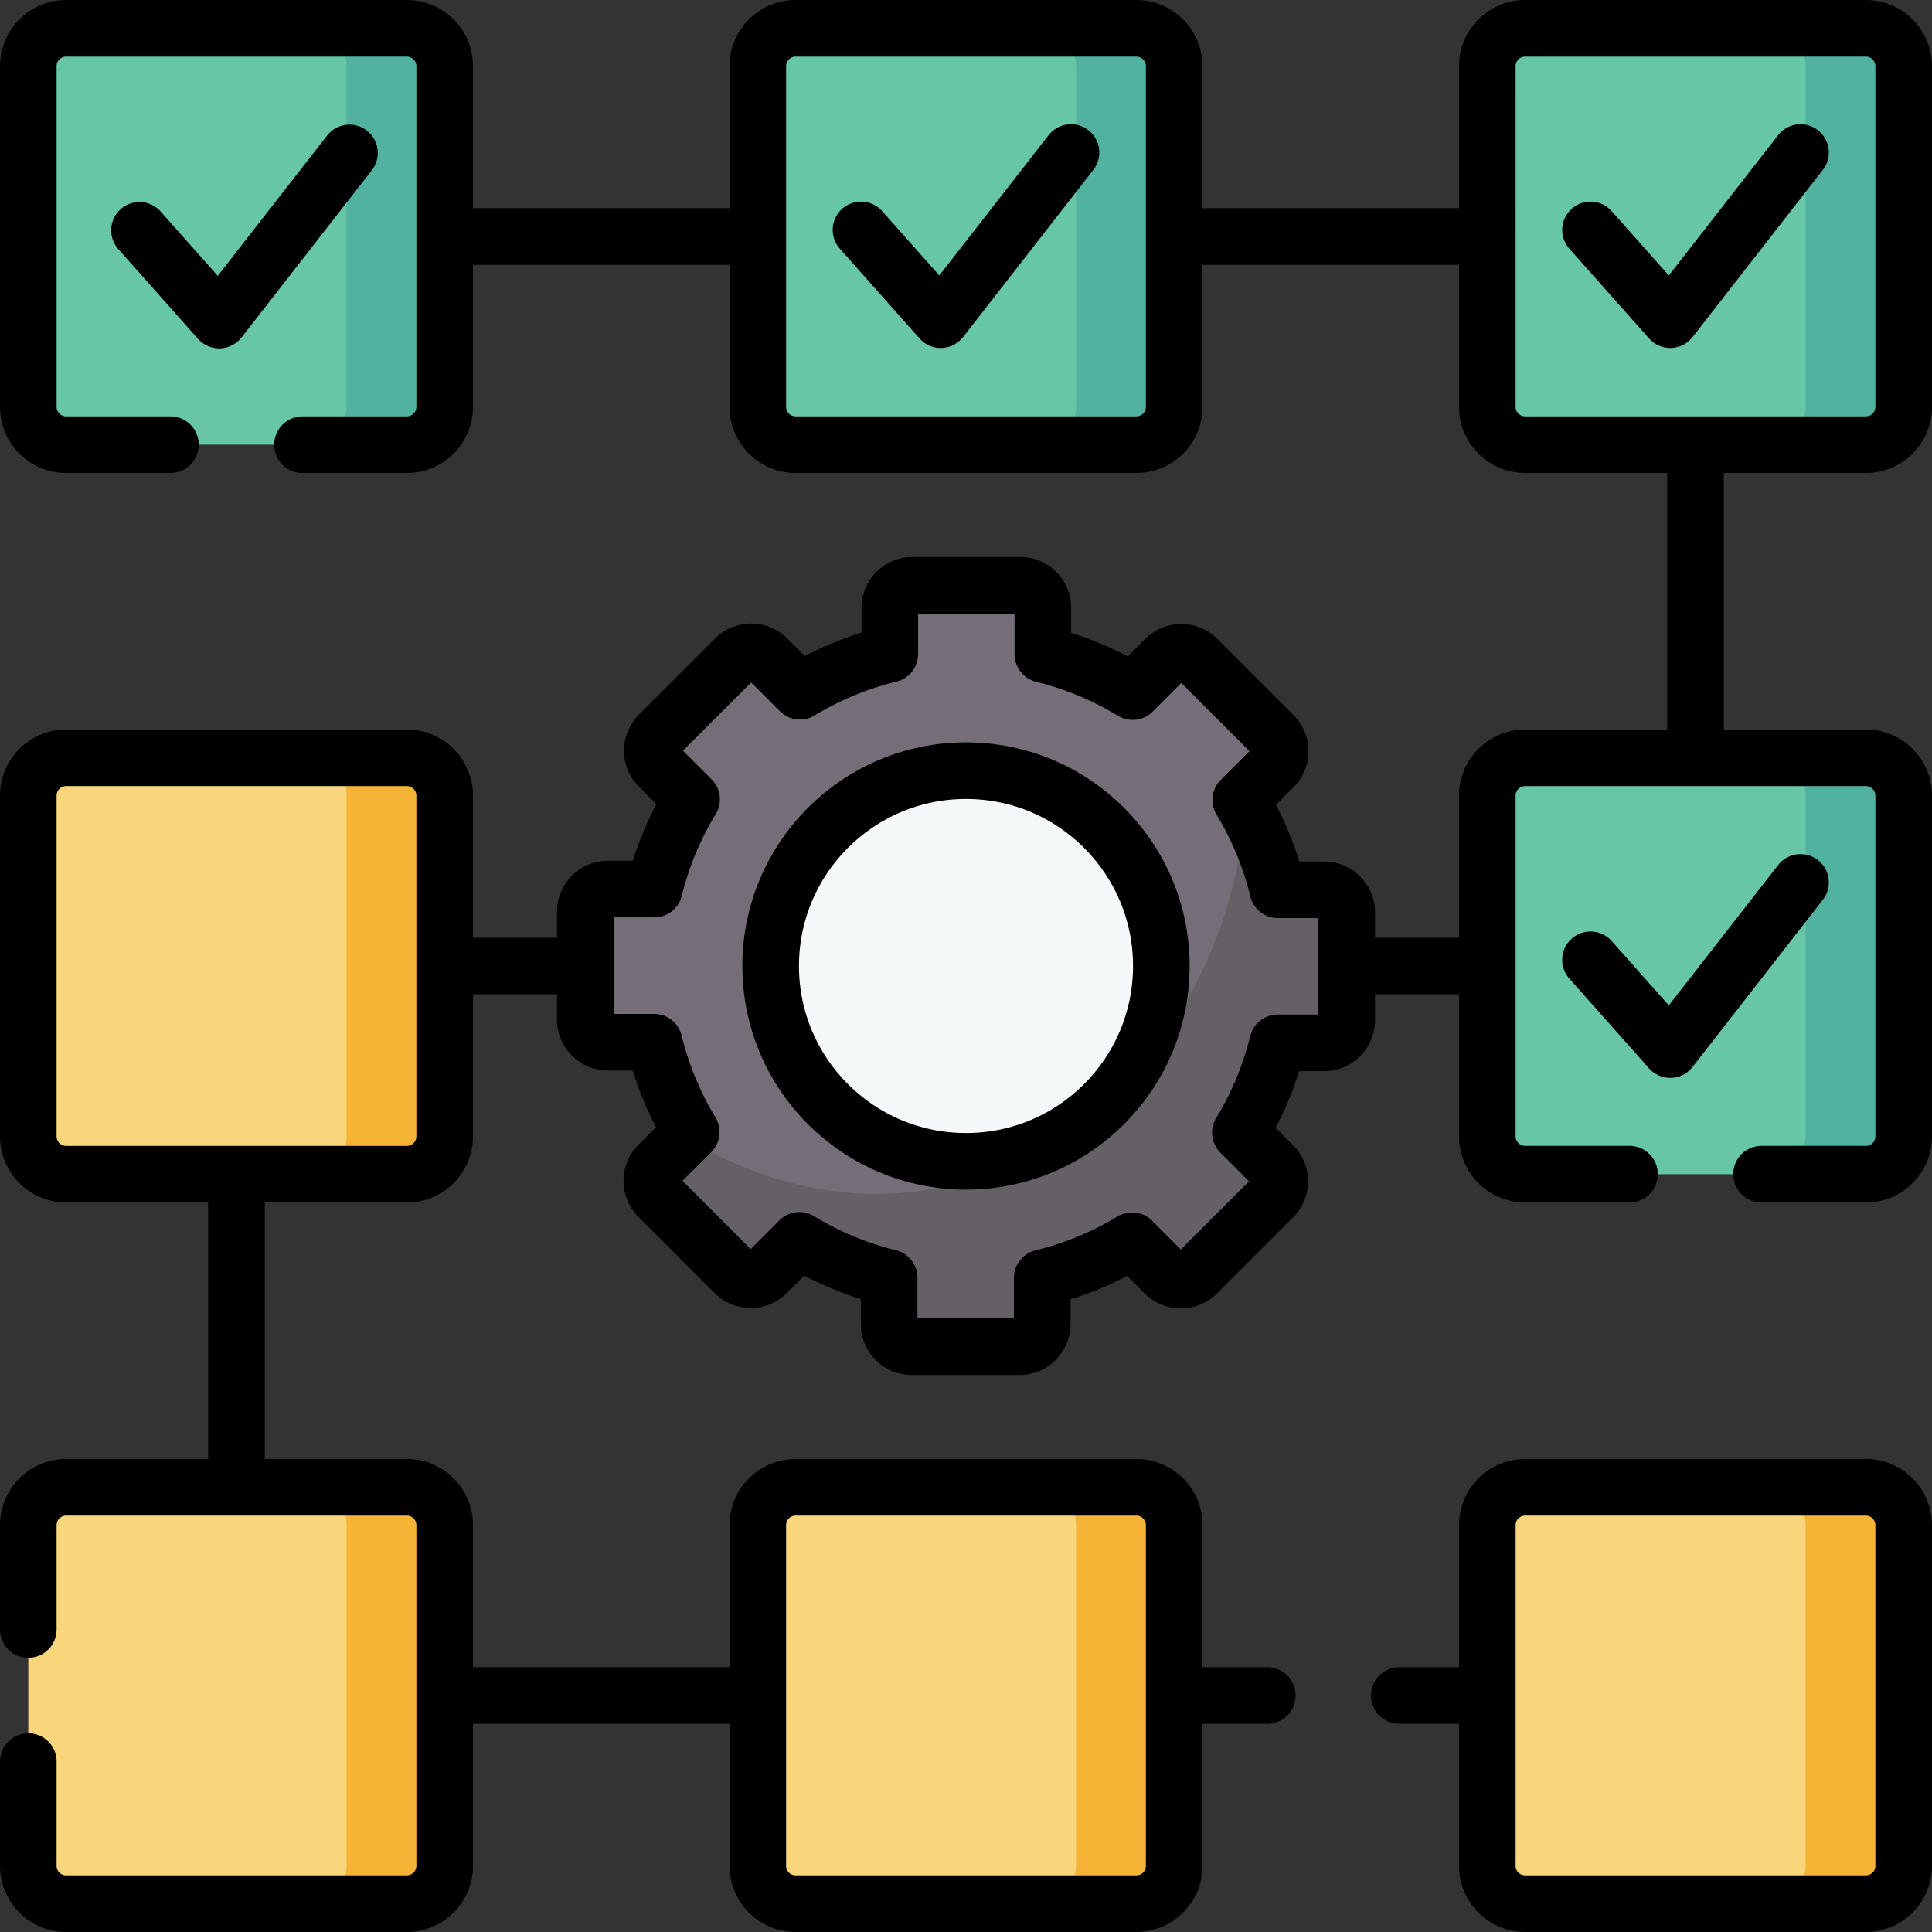
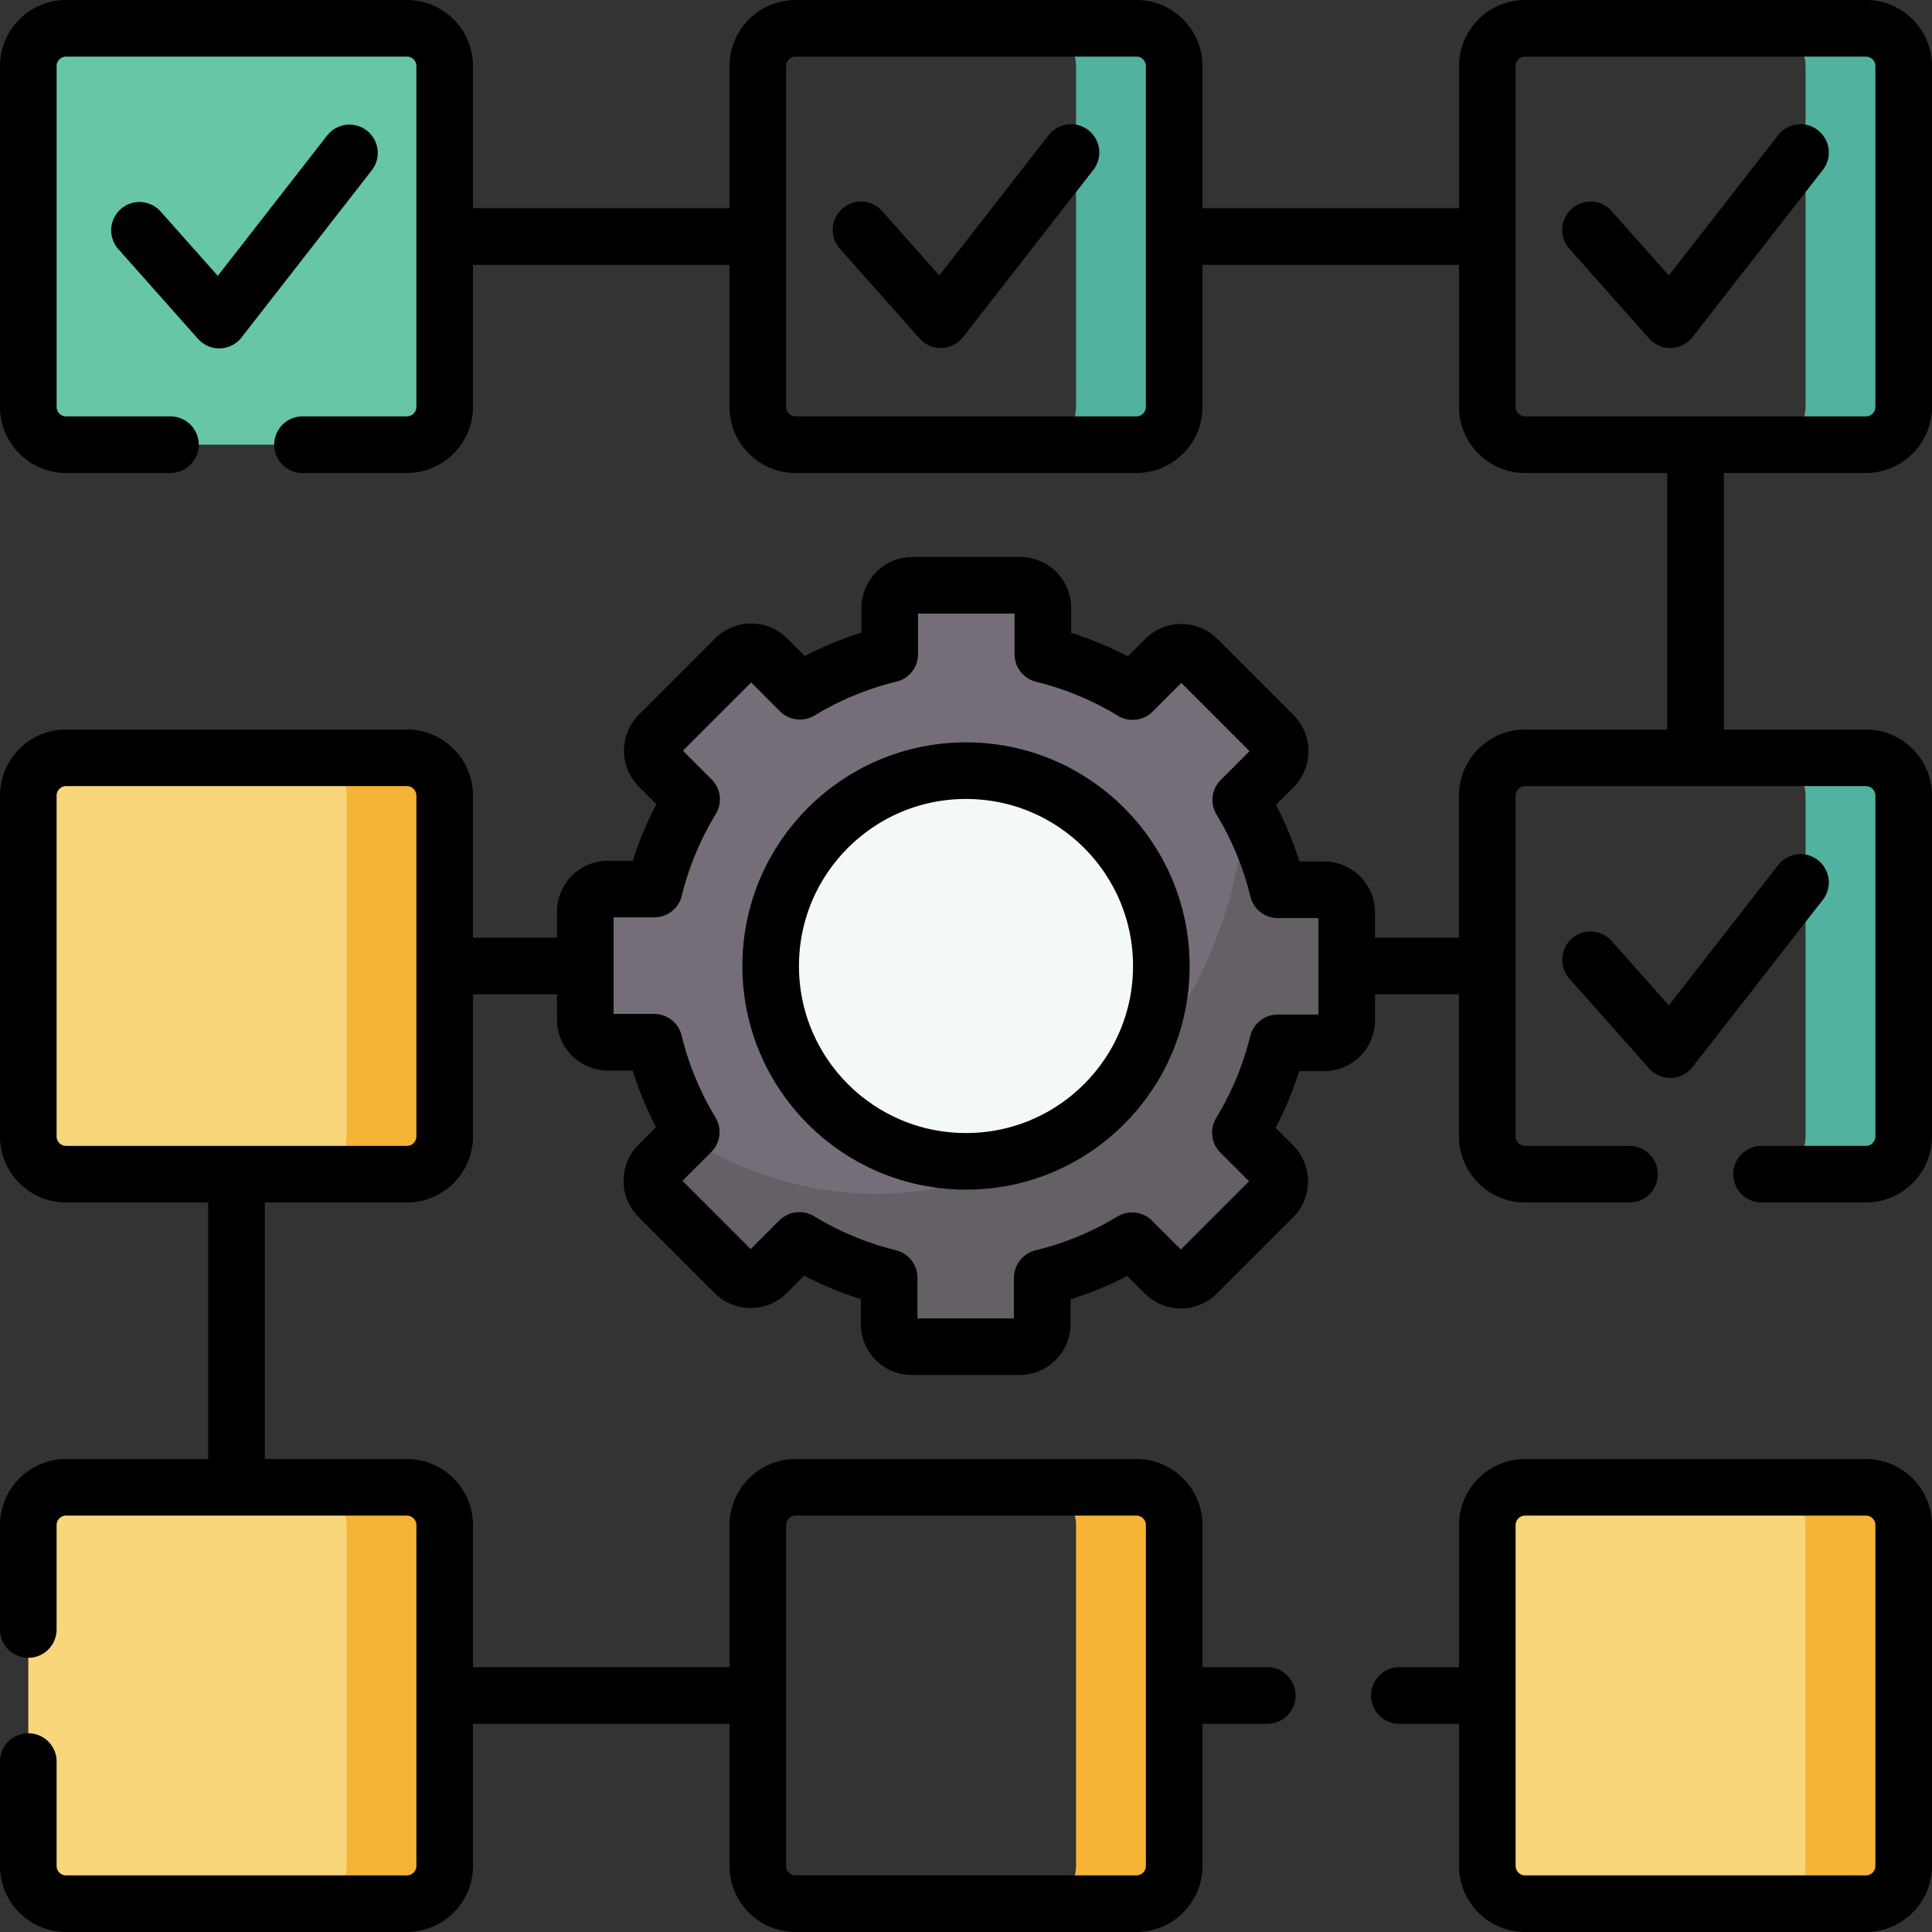
<svg xmlns="http://www.w3.org/2000/svg" version="1.1" width="512" height="512" x="0" y="0" viewBox="0 0 512 512" style="enable-background:new 0 0 512 512" xml:space="preserve" class="">
  <rect x="0" y="0" width="512" height="512" fill="#333333" stroke="none" />
  <g>
    <circle cx="257.527" cy="256.406" r="65.223" style="" fill="#f5f8f9" data-original="#f5f8f9" />
    <path d="m101.877 114.435-17.639 3.411H17.531c-5.54 0-10.031-4.491-10.031-10.031V17.531C7.5 11.991 11.991 7.5 17.531 7.5h67.271l18.392 2.242c5.54 0 10.031 4.491 10.031 10.031l-1.318 84.63c.002 5.541-4.49 10.032-10.03 10.032z" style="" fill="#66c6a6" data-original="#66c6a6" class="" opacity="1" />
-     <path d="M117.847 17.533v90.28c0 5.54-4.49 10.03-10.03 10.03h-26c5.54 0 10.03-4.49 10.03-10.03v-90.28c0-5.54-4.49-10.03-10.03-10.03h26c5.54 0 10.03 4.49 10.03 10.03z" style="" fill="#50b29f" data-original="#50b29f" class="" opacity="1" />
-     <path d="m295.198 501.089-17.639 3.411h-66.707c-5.54 0-10.031-4.491-10.031-10.031v-90.283c0-5.54 4.491-10.031 10.031-10.031h67.271l18.392 2.242c5.54 0 10.031 4.491 10.031 10.031l-1.318 84.63c.002 5.54-4.489 10.031-10.03 10.031z" style="" fill="#f9d67b" data-original="#6499f9" class="" opacity="1" />
    <path d="M311.169 404.187v90.28c0 5.54-4.49 10.03-10.03 10.03h-26c5.54 0 10.03-4.49 10.03-10.03v-90.28c0-5.54-4.49-10.03-10.03-10.03h26c5.54 0 10.03 4.49 10.03 10.03z" style="" fill="#f6b436" data-original="#4a81f6" class="" opacity="1" />
    <path d="m101.877 307.762-17.639 3.411H17.531c-5.54 0-10.031-4.491-10.031-10.031v-90.283c0-5.54 4.491-10.031 10.031-10.031h67.271l18.392 2.242c5.54 0 10.031 4.491 10.031 10.031l-1.318 84.63c.002 5.54-4.49 10.031-10.03 10.031z" style="" fill="#f9d67b" data-original="#6499f9" class="" opacity="1" />
    <path d="M117.847 210.86v90.28c0 5.54-4.49 10.03-10.03 10.03h-26c5.54 0 10.03-4.49 10.03-10.03v-90.28c0-5.54-4.49-10.03-10.03-10.03h26c5.54 0 10.03 4.49 10.03 10.03z" style="" fill="#f6b436" data-original="#4a81f6" class="" opacity="1" />
    <path d="M101.877 501.089 84.238 504.5H17.531c-5.54 0-10.031-4.491-10.031-10.031v-90.283c0-5.54 4.491-10.031 10.031-10.031h67.271l18.392 2.242c5.54 0 10.031 4.491 10.031 10.031l-1.318 84.63c.002 5.54-4.49 10.031-10.03 10.031z" style="" fill="#f9d67b" data-original="#6499f9" class="" opacity="1" />
    <path d="M117.847 404.187v90.28c0 5.54-4.49 10.03-10.03 10.03h-26c5.54 0 10.03-4.49 10.03-10.03v-90.28c0-5.54-4.49-10.03-10.03-10.03h26c5.54 0 10.03 4.49 10.03 10.03z" style="" fill="#f6b436" data-original="#4a81f6" class="" opacity="1" />
    <path d="m488.52 501.089-17.639 3.411h-66.707c-5.54 0-10.031-4.491-10.031-10.031v-90.283c0-5.54 4.491-10.031 10.031-10.031h67.271l18.392 2.242c5.54 0 10.031 4.491 10.031 10.031l-1.318 84.63c.001 5.54-4.49 10.031-10.03 10.031z" style="" fill="#f9d67b" data-original="#6499f9" class="" opacity="1" />
    <path d="M504.49 404.187v90.28c0 5.54-4.49 10.03-10.03 10.03h-26c5.54 0 10.03-4.49 10.03-10.03v-90.28c0-5.54-4.49-10.03-10.03-10.03h26c5.54 0 10.03 4.49 10.03 10.03z" style="" fill="#f6b436" data-original="#4a81f6" class="" opacity="1" />
-     <path d="m488.52 307.762-17.639 3.411h-66.707c-5.54 0-10.031-4.491-10.031-10.031v-90.283c0-5.54 4.491-10.031 10.031-10.031h67.271l18.392 2.242c5.54 0 10.031 4.491 10.031 10.031l-1.318 84.63c.001 5.54-4.49 10.031-10.03 10.031z" style="" fill="#66c6a6" data-original="#66c6a6" class="" opacity="1" />
    <path d="M504.49 210.86v90.28c0 5.54-4.49 10.03-10.03 10.03h-26c5.54 0 10.03-4.49 10.03-10.03v-90.28c0-5.54-4.49-10.03-10.03-10.03h26c5.54 0 10.03 4.49 10.03 10.03z" style="" fill="#50b29f" data-original="#50b29f" class="" opacity="1" />
-     <path d="m488.52 114.435-17.639 3.411h-66.707c-5.54 0-10.031-4.491-10.031-10.031V17.531c0-5.54 4.491-10.031 10.031-10.031h67.271l18.392 2.242c5.54 0 10.031 4.491 10.031 10.031l-1.318 84.63c.001 5.541-4.49 10.032-10.03 10.032z" style="" fill="#66c6a6" data-original="#66c6a6" class="" opacity="1" />
    <path d="M504.49 17.533v90.28c0 5.54-4.49 10.03-10.03 10.03h-26c5.54 0 10.03-4.49 10.03-10.03v-90.28c0-5.54-4.49-10.03-10.03-10.03h26c5.54 0 10.03 4.49 10.03 10.03z" style="" fill="#50b29f" data-original="#50b29f" class="" opacity="1" />
-     <path d="m295.198 114.435-17.639 3.411h-66.707c-5.54 0-10.031-4.491-10.031-10.031V17.531c0-5.54 4.491-10.031 10.031-10.031h67.271l18.392 2.242c5.54 0 10.031 4.491 10.031 10.031l-1.318 84.63c.002 5.541-4.489 10.032-10.03 10.032z" style="" fill="#66c6a6" data-original="#66c6a6" class="" opacity="1" />
    <path d="M311.169 17.533v90.28c0 5.54-4.49 10.03-10.03 10.03h-26c5.54 0 10.03-4.49 10.03-10.03v-90.28c0-5.54-4.49-10.03-10.03-10.03h26c5.54 0 10.03 4.49 10.03 10.03z" style="" fill="#50b29f" data-original="#50b29f" class="" opacity="1" />
    <path d="m346.925 238.336-7.182-.574c-1.306 0-2.47-.862-2.813-2.123-1.901-6.994-3.497-15.601-7.013-21.76-.647-1.134-.435-2.565.489-3.488l7.197-7.197a5.846 5.846 0 0 0 0-8.269l-20.41-20.41a5.844 5.844 0 0 0-8.279 0l-7.155 7.155c-.925.925-2.358 1.136-3.492.486a84.665 84.665 0 0 0-19.785-8.214c-1.259-.344-2.119-1.507-2.119-2.812v-10.17a5.852 5.852 0 0 0-5.851-5.851h-28.865a5.852 5.852 0 0 0-5.851 5.851v10.127c0 1.307-.863 2.472-2.125 2.814a84.409 84.409 0 0 0-19.791 8.174c-1.134.647-2.564.435-3.487-.487l-7.197-7.189a5.832 5.832 0 0 0-8.269 0l-20.41 20.41a5.832 5.832 0 0 0 0 8.269l7.157 7.165c.924.925 1.135 2.357.485 3.492a84.598 84.598 0 0 0-8.214 19.776c-.344 1.259-1.507 2.119-2.812 2.119H160.96a5.852 5.852 0 0 0-5.851 5.851v28.865a5.852 5.852 0 0 0 5.851 5.851h10.126c1.308 0 2.472.863 2.814 2.126a84.352 84.352 0 0 0 8.173 19.798c.622 1.09.444 2.448-.39 3.372 0 0 .2 1.25.164 1.286l-3.637 5.82c-2.282 2.292-2.282 5.997 0 8.279l17.438 17.438a5.85 5.85 0 0 0 8.269 0l7.163-7.163c.925-.925 2.359-1.136 3.494-.485 6.152 3.531 13.913 6.835 20.906 8.75 1.258.345 2.117 1.507 2.117 2.812v10.173a5.852 5.852 0 0 0 5.851 5.851l24.706 1.54a5.852 5.852 0 0 0 5.851-5.851v-10.128c0-1.307.862-2.471 2.123-2.813 7.001-1.9 15.998-5.777 22.151-9.292 1.134-.648 2.566-.436 3.489.488l7.196 7.196a5.844 5.844 0 0 0 8.279 0l17.915-18.166a5.846 5.846 0 0 0 0-8.269l-7.163-7.163c-.925-.925-1.136-2.359-.485-3.494 3.531-6.152 6.463-14.077 8.378-21.07.344-1.258 1.507-2.117 2.811-2.117h10.173a5.852 5.852 0 0 0 5.851-5.851l-1.948-25.073a5.85 5.85 0 0 0-5.85-5.855zM256 307.762c-28.592 0-51.772-23.17-51.772-51.762s23.18-51.772 51.772-51.772c28.582 0 51.762 23.18 51.762 51.772s-23.18 51.762-51.762 51.762z" style="" fill="#756e78" data-original="#756e78" class="" />
    <path d="M356.891 241.646v28.875a5.855 5.855 0 0 1-5.851 5.851h-10.171c-1.307 0-2.467.858-2.808 2.116a84.91 84.91 0 0 1-8.221 19.776c-.653 1.131-.439 2.574.478 3.491l7.167 7.167a5.85 5.85 0 0 1 0 8.269l-20.41 20.41a5.844 5.844 0 0 1-8.279 0l-7.197-7.197a2.912 2.912 0 0 0-3.491-.488 84.334 84.334 0 0 1-19.786 8.182c-1.268.341-2.126 1.502-2.126 2.809v10.132a5.855 5.855 0 0 1-5.851 5.851H241.48a5.855 5.855 0 0 1-5.851-5.851v-10.171c0-1.307-.858-2.467-2.116-2.808a84.91 84.91 0 0 1-19.776-8.221c-1.131-.653-2.574-.439-3.491.478l-7.167 7.168a5.85 5.85 0 0 1-8.269 0l-20.42-20.41c-2.282-2.282-2.282-5.988 0-8.279l7.197-7.187c.039-.039.068-.078.098-.117 72.448 43.675 143.859-15.677 148.235-87.609a84.879 84.879 0 0 1 8.182 19.786c.341 1.268 1.502 2.126 2.809 2.126h10.132a5.855 5.855 0 0 1 5.848 5.851z" style="" fill="#655f66" data-original="#655f66" class="" />
    <path d="M392.83 449.33h-21.99M335.84 449.33h-21.9M119.979 449.327h80.17M62.673 313.383v79.149M153.34 256h-32.17M392.064 256h-33.617M449.327 120.021v78.298M314.362 62.673h77.957M119.959 62.673h79.339M80.17 117.85h27.64c5.54 0 10.04-4.5 10.04-10.04V17.53c0-5.54-4.5-10.03-10.04-10.03H17.53C11.99 7.5 7.5 11.99 7.5 17.53v90.28c0 5.54 4.49 10.04 10.03 10.04h27.64M301.142 504.5h-90.283c-5.54 0-10.031-4.491-10.031-10.031v-90.283c0-5.54 4.491-10.031 10.031-10.031h90.283c5.54 0 10.031 4.491 10.031 10.031v90.283c0 5.54-4.491 10.031-10.031 10.031zM107.815 311.173H17.531c-5.54 0-10.031-4.491-10.031-10.031v-90.283c0-5.54 4.491-10.031 10.031-10.031h90.283c5.54 0 10.031 4.491 10.031 10.031v90.283c.001 5.54-4.49 10.031-10.03 10.031zM466.83 311.17h27.64c5.54 0 10.03-4.49 10.03-10.03v-90.28c0-5.54-4.49-10.03-10.03-10.03h-90.28c-5.54 0-10.04 4.49-10.04 10.03v90.28c0 5.54 4.5 10.03 10.04 10.03h27.64M301.142 117.846h-90.283c-5.54 0-10.031-4.491-10.031-10.031V17.531c0-5.54 4.491-10.031 10.031-10.031h90.283c5.54 0 10.031 4.491 10.031 10.031v90.283c0 5.541-4.491 10.032-10.031 10.032zM494.469 504.5h-90.283c-5.54 0-10.031-4.491-10.031-10.031v-90.283c0-5.54 4.491-10.031 10.031-10.031h90.283c5.54 0 10.031 4.491 10.031 10.031v90.283c0 5.54-4.491 10.031-10.031 10.031zM7.5 466.83v27.64c0 5.54 4.49 10.03 10.03 10.03h90.28c5.54 0 10.04-4.49 10.04-10.03v-90.28c0-5.54-4.5-10.04-10.04-10.04H17.53c-5.54 0-10.03 4.5-10.03 10.04v27.64M504.5 17.531v90.283c0 5.54-4.491 10.031-10.031 10.031h-90.283c-5.54 0-10.031-4.491-10.031-10.031V17.531c0-5.54 4.491-10.031 10.031-10.031h90.283c5.54 0 10.031 4.491 10.031 10.031zM356.891 270.369V241.8a6 6 0 0 0-6-6h-12.244a84.549 84.549 0 0 0-9.835-23.807l8.688-8.688a6 6 0 0 0 0-8.485l-20.2-20.202a6 6 0 0 0-8.485 0l-8.659 8.659a84.543 84.543 0 0 0-23.787-9.883v-12.285a6 6 0 0 0-6-6H241.8a6 6 0 0 0-6 6v12.244a84.549 84.549 0 0 0-23.807 9.835l-8.688-8.688a6 6 0 0 0-8.485 0l-20.202 20.2a6 6 0 0 0 0 8.485l8.659 8.659a84.462 84.462 0 0 0-9.883 23.769h-12.285a6 6 0 0 0-6 6V270.2a6 6 0 0 0 6 6h12.244a84.549 84.549 0 0 0 9.835 23.807l-8.688 8.688a6 6 0 0 0 0 8.485l20.201 20.201a6 6 0 0 0 8.485 0l8.659-8.659a84.573 84.573 0 0 0 23.787 9.883v12.285a6 6 0 0 0 6 6H270.2a6 6 0 0 0 6-6v-12.244a84.549 84.549 0 0 0 23.807-9.835l8.688 8.688a6 6 0 0 0 8.485 0l20.201-20.201a6 6 0 0 0 0-8.485l-8.659-8.659a84.573 84.573 0 0 0 9.883-23.787h12.285a5.997 5.997 0 0 0 6.001-5.998z" style="stroke-width:15;stroke-linecap:round;stroke-linejoin:round;stroke-miterlimit:10;" fill="none" stroke="#000000" stroke-width="15" stroke-linecap="round" stroke-linejoin="round" stroke-miterlimit="10" data-original="#000000" class="" />
    <circle cx="256" cy="256" r="51.766" style="stroke-width:15;stroke-linecap:round;stroke-linejoin:round;stroke-miterlimit:10;" fill="none" stroke="#000000" stroke-width="15" stroke-linecap="round" stroke-linejoin="round" stroke-miterlimit="10" data-original="#000000" class="" />
    <path d="M36.961 61.032 58.09 84.824l34.521-44.302M228.175 60.927l21.129 23.792 34.521-44.302M421.502 60.927l21.129 23.792 34.521-44.302M421.502 254.359l21.129 23.792 34.521-44.302" style="stroke-width:15;stroke-linecap:round;stroke-linejoin:round;stroke-miterlimit:10;" fill="none" stroke="#000000" stroke-width="15" stroke-linecap="round" stroke-linejoin="round" stroke-miterlimit="10" data-original="#000000" class="" />
  </g>
</svg>